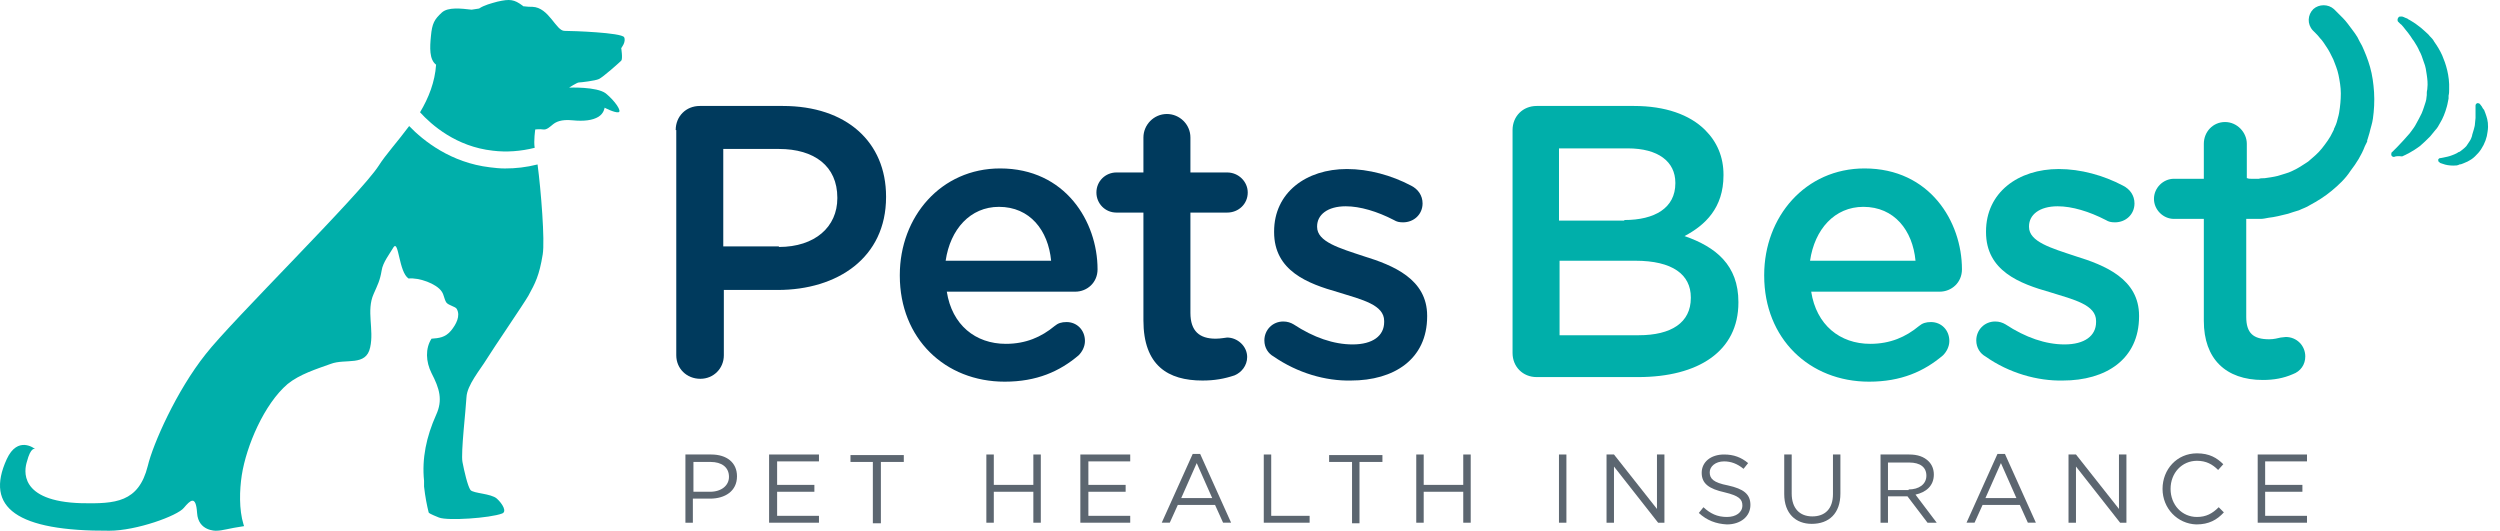
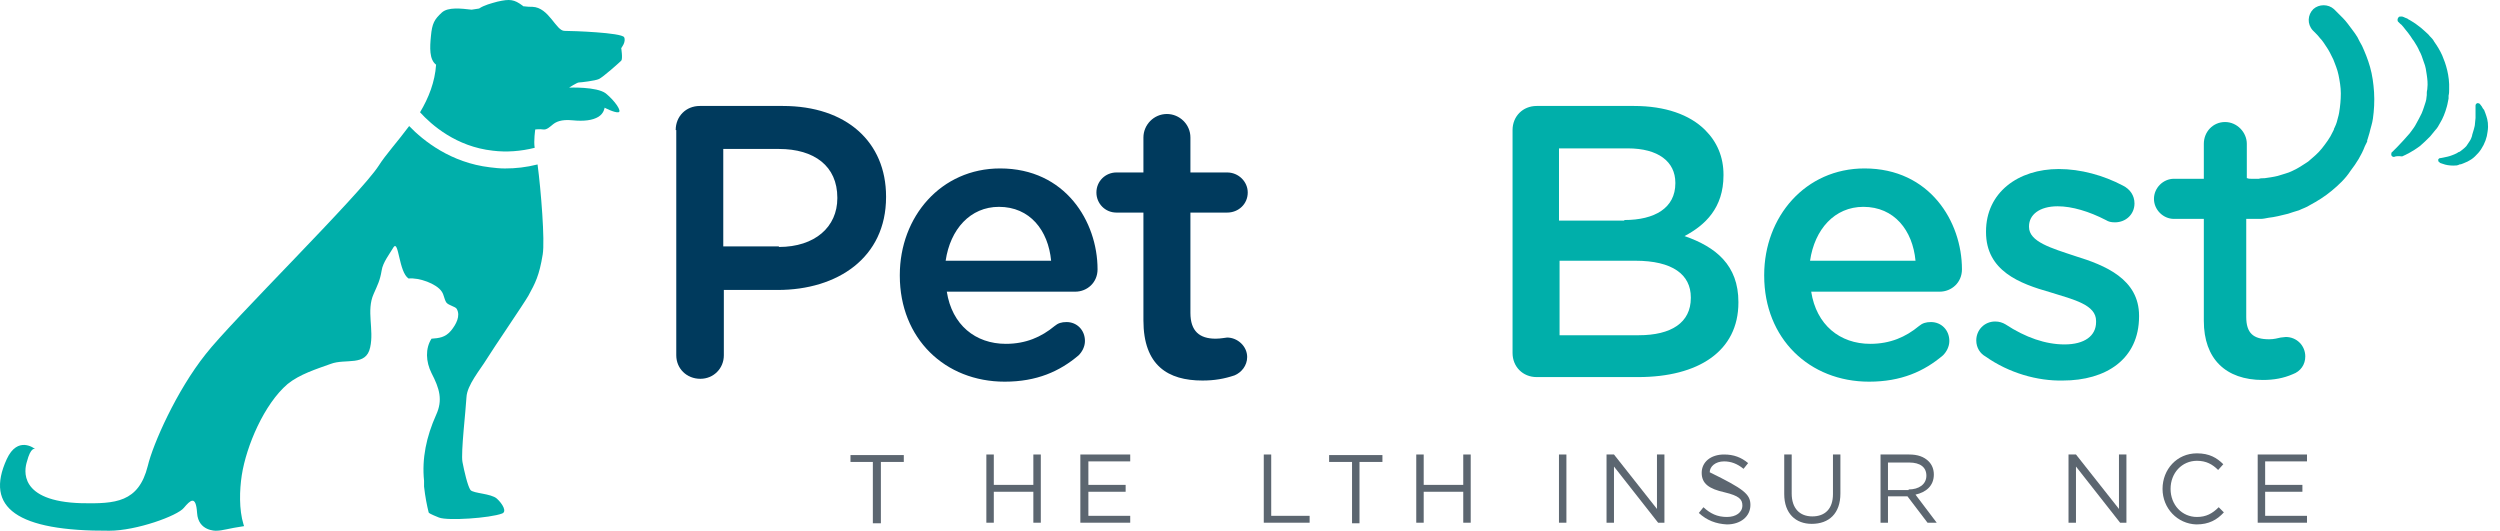
<svg xmlns="http://www.w3.org/2000/svg" width="179" height="38" viewBox="0 0 179 38" fill="none">
  <path d="M48.38 9.311C48.38 8.326 49.119 7.587 50.104 7.587H56.054C60.61 7.587 63.442 10.172 63.442 14.071V14.112C63.442 18.463 59.953 20.761 55.685 20.761H51.827V25.44C51.827 26.384 51.089 27.122 50.145 27.122C49.16 27.122 48.421 26.384 48.421 25.44V9.311H48.38ZM55.767 17.683C58.353 17.683 59.953 16.246 59.953 14.194V14.153C59.953 11.896 58.312 10.665 55.767 10.665H51.786V17.642H55.767V17.683Z" fill="#003A5D" />
  <path d="M71.936 27.328C67.668 27.328 64.426 24.249 64.426 19.735V19.694C64.426 15.508 67.38 12.06 71.608 12.06C76.286 12.06 78.585 15.877 78.585 19.284C78.585 20.227 77.846 20.884 76.984 20.884H67.791C68.16 23.264 69.843 24.619 72.018 24.619C73.455 24.619 74.563 24.126 75.507 23.346C75.753 23.141 75.999 23.059 76.368 23.059C77.107 23.059 77.682 23.634 77.682 24.414C77.682 24.824 77.477 25.193 77.23 25.44C75.876 26.589 74.234 27.328 71.936 27.328ZM75.26 18.668C75.055 16.493 73.742 14.81 71.526 14.81C69.474 14.81 68.037 16.411 67.709 18.668H75.26Z" fill="#003A5D" />
  <path d="M81.869 22.936V15.221H79.94C79.119 15.221 78.503 14.564 78.503 13.784C78.503 12.964 79.16 12.348 79.94 12.348H81.869V9.844C81.869 8.942 82.608 8.162 83.552 8.162C84.454 8.162 85.234 8.901 85.234 9.844V12.348H87.861C88.682 12.348 89.338 13.005 89.338 13.784C89.338 14.605 88.682 15.221 87.861 15.221H85.234V22.403C85.234 23.716 85.891 24.25 87.04 24.25C87.409 24.25 87.779 24.168 87.861 24.168C88.6 24.168 89.297 24.783 89.297 25.563C89.297 26.179 88.887 26.671 88.394 26.876C87.656 27.123 86.958 27.246 86.096 27.246C83.634 27.246 81.869 26.179 81.869 22.936Z" fill="#003A5D" />
-   <path d="M91.185 25.522C90.816 25.317 90.529 24.907 90.529 24.373C90.529 23.635 91.103 23.019 91.883 23.019C92.17 23.019 92.417 23.101 92.622 23.224C94.058 24.168 95.495 24.661 96.849 24.661C98.285 24.661 99.106 24.045 99.106 23.06V22.978C99.106 21.829 97.547 21.459 95.823 20.926C93.648 20.31 91.226 19.407 91.226 16.617V16.576C91.226 13.785 93.525 12.102 96.439 12.102C97.998 12.102 99.64 12.553 101.035 13.292C101.528 13.539 101.856 13.99 101.856 14.565C101.856 15.344 101.24 15.919 100.461 15.919C100.173 15.919 100.009 15.878 99.804 15.755C98.614 15.139 97.382 14.77 96.356 14.77C95.043 14.77 94.305 15.385 94.305 16.206V16.247C94.305 17.314 95.905 17.766 97.629 18.34C99.763 18.997 102.184 19.982 102.184 22.608V22.65C102.184 25.728 99.804 27.246 96.726 27.246C94.92 27.287 92.909 26.713 91.185 25.522Z" fill="#003A5D" />
  <path d="M108.299 9.311C108.299 8.326 109.038 7.587 110.023 7.587H117C119.216 7.587 120.981 8.202 122.089 9.311C122.951 10.172 123.402 11.239 123.402 12.512V12.553C123.402 14.892 122.089 16.123 120.612 16.903C122.869 17.683 124.47 18.996 124.47 21.623V21.664C124.47 25.152 121.597 26.999 117.287 26.999H110.023C109.038 26.999 108.299 26.26 108.299 25.275V9.311ZM116.302 15.754C118.478 15.754 119.955 14.892 119.955 13.127V13.086C119.955 11.568 118.724 10.624 116.549 10.624H111.624V15.795H116.302V15.754ZM117.328 24.003C119.668 24.003 121.063 23.1 121.063 21.335V21.294C121.063 19.653 119.75 18.668 117.082 18.668H111.665V24.003H117.328Z" fill="#00AFAA" />
  <path d="M133.827 27.328C129.559 27.328 126.316 24.249 126.316 19.735V19.694C126.316 15.508 129.271 12.06 133.499 12.06C138.177 12.06 140.476 15.877 140.476 19.284C140.476 20.227 139.737 20.884 138.875 20.884H129.682C130.051 23.264 131.734 24.619 133.909 24.619C135.345 24.619 136.454 24.126 137.397 23.346C137.644 23.141 137.89 23.059 138.259 23.059C138.998 23.059 139.573 23.634 139.573 24.414C139.573 24.824 139.367 25.193 139.121 25.44C137.767 26.589 136.125 27.328 133.827 27.328ZM137.151 18.668C136.946 16.493 135.633 14.81 133.416 14.81C131.364 14.81 129.928 16.411 129.6 18.668H137.151Z" fill="#00AFAA" />
  <path d="M142.158 25.522C141.789 25.317 141.501 24.907 141.501 24.373C141.501 23.635 142.076 23.019 142.856 23.019C143.143 23.019 143.389 23.101 143.594 23.224C145.031 24.168 146.467 24.661 147.822 24.661C149.258 24.661 150.079 24.045 150.079 23.06V22.978C150.079 21.829 148.519 21.459 146.796 20.926C144.62 20.31 142.199 19.407 142.199 16.617V16.576C142.199 13.785 144.497 12.102 147.411 12.102C148.971 12.102 150.612 12.553 152.008 13.292C152.5 13.539 152.829 13.99 152.829 14.565C152.829 15.344 152.213 15.919 151.433 15.919C151.146 15.919 150.982 15.878 150.777 15.755C149.586 15.139 148.355 14.77 147.329 14.77C146.016 14.77 145.277 15.385 145.277 16.206V16.247C145.277 17.314 146.878 17.766 148.601 18.34C150.736 18.997 153.157 19.982 153.157 22.608V22.65C153.157 25.728 150.777 27.246 147.699 27.246C145.893 27.287 143.841 26.713 142.158 25.522Z" fill="#00AFAA" />
  <path d="M171.419 11.239C171.296 11.239 171.214 11.157 171.214 11.075C171.214 10.993 171.214 10.911 171.296 10.87L171.665 10.5C171.911 10.254 172.199 9.926 172.527 9.556L172.65 9.392C172.773 9.228 172.896 9.064 172.978 8.9C173.143 8.612 173.266 8.366 173.389 8.12C173.512 7.833 173.594 7.545 173.676 7.299C173.676 7.258 173.717 7.176 173.717 7.135L173.758 6.806C173.758 6.724 173.758 6.683 173.758 6.642C173.758 6.519 173.799 6.437 173.799 6.314C173.84 5.986 173.799 5.657 173.758 5.37C173.717 5.083 173.676 4.754 173.553 4.467C173.43 4.098 173.348 3.852 173.225 3.646C173.143 3.441 172.978 3.154 172.814 2.908L172.773 2.867C172.65 2.661 172.527 2.497 172.404 2.333C172.281 2.169 172.158 2.046 172.076 1.923C171.993 1.841 171.952 1.758 171.87 1.717L171.706 1.553C171.665 1.512 171.665 1.471 171.665 1.389C171.665 1.348 171.706 1.266 171.747 1.225C171.788 1.184 171.829 1.184 171.911 1.184C171.952 1.184 171.952 1.184 171.994 1.184L172.117 1.225C172.158 1.225 172.158 1.266 172.199 1.266C172.281 1.307 172.363 1.307 172.445 1.389L172.527 1.43C172.65 1.512 172.814 1.594 172.978 1.717C173.102 1.8 173.184 1.882 173.307 1.964C173.389 2.046 173.512 2.128 173.635 2.251C173.758 2.374 173.881 2.456 173.963 2.579C174.087 2.702 174.21 2.826 174.292 2.99C174.497 3.277 174.702 3.605 174.866 3.975C175.113 4.549 175.4 5.411 175.359 6.396C175.359 6.56 175.359 6.683 175.318 6.848V7.053L175.236 7.463C175.236 7.504 175.195 7.586 175.195 7.627C175.072 8.079 174.907 8.489 174.702 8.818C174.62 8.982 174.497 9.187 174.374 9.31C174.251 9.474 174.128 9.597 174.005 9.761C173.758 10.008 173.512 10.254 173.266 10.459C172.773 10.829 172.281 11.075 171.994 11.198C171.665 11.157 171.46 11.198 171.419 11.239Z" fill="#00AFAA" />
  <path d="M175.647 11.856C175.401 11.856 175.114 11.815 174.908 11.733C174.744 11.692 174.662 11.651 174.662 11.61C174.621 11.569 174.58 11.569 174.58 11.527C174.58 11.486 174.58 11.445 174.58 11.404C174.621 11.363 174.662 11.322 174.703 11.322C174.703 11.322 174.785 11.322 174.949 11.281C175.155 11.24 175.36 11.199 175.565 11.117C175.688 11.076 175.77 11.035 175.934 10.953C175.975 10.912 176.058 10.871 176.099 10.871C176.14 10.83 176.181 10.83 176.222 10.789L176.263 10.748C176.386 10.666 176.468 10.584 176.55 10.502L176.591 10.46C176.673 10.337 176.755 10.214 176.837 10.091C176.919 9.968 176.96 9.845 177.002 9.722V9.681C177.043 9.558 177.084 9.393 177.125 9.27C177.166 9.106 177.207 8.983 177.207 8.86C177.207 8.737 177.248 8.573 177.248 8.449C177.248 8.367 177.248 8.326 177.248 8.244C177.248 8.203 177.248 8.162 177.248 8.121V7.834C177.248 7.67 177.248 7.547 177.248 7.547C177.248 7.464 177.33 7.382 177.412 7.382C177.453 7.382 177.535 7.423 177.535 7.423C177.535 7.423 177.617 7.505 177.699 7.629C177.74 7.711 177.781 7.793 177.863 7.875C177.904 7.998 177.986 8.162 178.028 8.326C178.11 8.573 178.192 8.942 178.11 9.434C178.069 9.845 177.904 10.296 177.658 10.666C177.535 10.871 177.371 11.035 177.207 11.199C177.043 11.363 176.837 11.486 176.673 11.569C176.591 11.61 176.468 11.651 176.386 11.692C176.304 11.733 176.181 11.774 176.099 11.774C175.975 11.856 175.811 11.856 175.647 11.856Z" fill="#00AFAA" />
  <path d="M169.983 6.603C169.942 5.987 169.86 5.372 169.696 4.797C169.532 4.223 169.327 3.73 169.121 3.279C168.998 3.074 168.875 2.827 168.793 2.663C168.67 2.458 168.547 2.294 168.424 2.13C168.177 1.801 167.972 1.514 167.767 1.309C167.562 1.104 167.398 0.939 167.275 0.816C167.151 0.693 167.11 0.652 167.11 0.652C166.7 0.283 166.043 0.283 165.633 0.652C165.223 1.062 165.181 1.719 165.592 2.171L165.674 2.253C165.674 2.253 165.715 2.294 165.797 2.376C165.879 2.458 166.002 2.581 166.125 2.745C166.29 2.909 166.413 3.115 166.577 3.361C166.659 3.484 166.741 3.607 166.823 3.771C166.905 3.935 166.987 4.1 167.069 4.264C167.192 4.592 167.357 4.961 167.439 5.372C167.521 5.782 167.603 6.234 167.603 6.685C167.603 7.137 167.562 7.588 167.48 8.08C167.439 8.327 167.357 8.532 167.316 8.737C167.275 8.86 167.234 8.983 167.151 9.148L167.11 9.23V9.271V9.312C167.151 9.23 167.11 9.271 167.11 9.271L167.028 9.435C166.823 9.886 166.536 10.256 166.249 10.625C165.961 10.994 165.592 11.282 165.264 11.569C164.894 11.815 164.525 12.061 164.155 12.226C163.991 12.308 163.786 12.39 163.622 12.431C163.458 12.472 163.253 12.554 163.088 12.595C162.76 12.677 162.432 12.718 162.144 12.759C162.021 12.759 161.857 12.759 161.734 12.8C161.611 12.8 161.529 12.8 161.447 12.8C161.406 12.8 161.365 12.8 161.324 12.8C161.283 12.8 161.201 12.8 161.159 12.8C161.077 12.8 160.995 12.8 160.913 12.759C160.872 12.759 160.872 12.759 160.872 12.759V12.513V10.297C160.872 9.476 160.175 8.737 159.313 8.737C158.451 8.737 157.794 9.435 157.794 10.297V12.8H155.66C154.88 12.8 154.224 13.457 154.224 14.237C154.224 15.016 154.88 15.673 155.66 15.673H157.794V22.978C157.794 25.687 159.354 27.206 162.021 27.206C162.801 27.206 163.499 27.082 164.155 26.795C164.73 26.59 165.058 26.097 165.058 25.523C165.058 24.743 164.443 24.128 163.663 24.128C163.54 24.128 163.417 24.169 163.294 24.169C163.088 24.209 162.842 24.292 162.473 24.292C161.324 24.292 160.831 23.84 160.831 22.691V15.796V15.673C160.872 15.673 160.872 15.673 160.913 15.673C160.954 15.673 160.995 15.673 161.077 15.673C161.159 15.673 161.242 15.673 161.324 15.673C161.488 15.673 161.652 15.673 161.857 15.673C162.021 15.673 162.227 15.632 162.432 15.591C162.842 15.55 163.335 15.427 163.827 15.304C164.073 15.222 164.32 15.139 164.607 15.057C164.853 14.934 165.14 14.852 165.387 14.688C165.92 14.401 166.454 14.072 166.946 13.662C167.439 13.252 167.931 12.8 168.301 12.226C168.711 11.692 169.08 11.117 169.327 10.461L169.45 10.215L169.491 10.133V10.091V10.05L169.532 9.927C169.573 9.763 169.614 9.681 169.655 9.517C169.737 9.148 169.86 8.819 169.901 8.491C169.983 7.916 170.024 7.26 169.983 6.603Z" fill="#00AFAA" />
  <path d="M36.15 12.062C35.78 12.062 35.411 12.021 35.082 11.98C32.292 11.652 30.322 10.092 29.296 9.025C28.475 10.133 27.613 11.077 27.12 11.857C25.807 13.909 16.573 22.979 14.726 25.359C12.633 27.986 10.95 31.802 10.581 33.362C9.924 35.989 8.242 36.071 5.861 36.03C1.265 35.907 1.757 33.608 1.921 33.075C2.209 31.967 2.496 32.131 2.537 32.172C2.455 32.09 1.265 31.187 0.485 32.87C-1.116 36.358 1.224 38.041 7.831 38C9.76 38 12.715 36.933 13.167 36.358C13.618 35.825 14.028 35.414 14.111 36.727C14.193 38.041 15.465 38 15.465 38C15.957 38 16.327 37.836 17.476 37.671L17.435 37.548C17.107 36.481 17.148 35.086 17.312 34.019C17.64 31.926 18.912 28.93 20.595 27.493C21.457 26.796 22.647 26.426 23.673 26.057C24.74 25.646 26.218 26.262 26.505 24.867C26.792 23.594 26.218 22.24 26.751 21.05C27.038 20.393 27.203 20.106 27.326 19.367C27.408 18.793 27.9 18.177 28.188 17.684C28.557 17.192 28.557 19.49 29.255 19.942C29.993 19.86 31.266 20.311 31.635 20.886C31.799 21.132 31.799 21.419 31.963 21.666C32.127 21.871 32.62 21.953 32.702 22.117C32.989 22.609 32.661 23.225 32.292 23.677C31.881 24.169 31.43 24.21 30.896 24.251C30.445 24.949 30.486 25.893 30.896 26.713C31.471 27.822 31.717 28.642 31.225 29.709C30.527 31.269 30.198 32.829 30.363 34.429C30.363 34.552 30.363 34.716 30.363 34.84C30.445 35.578 30.568 36.194 30.691 36.686C30.691 36.727 30.814 36.809 31.43 37.056C32.045 37.302 35.082 37.097 35.944 36.769C36.314 36.645 35.985 36.071 35.575 35.701C35.164 35.332 33.892 35.332 33.687 35.086C33.482 34.798 33.236 33.731 33.112 33.075C32.989 32.418 33.359 29.299 33.4 28.437C33.441 27.575 34.385 26.467 34.836 25.729C35.288 24.99 37.504 21.747 37.832 21.173C38.325 20.27 38.612 19.736 38.858 18.218C39.022 17.233 38.735 13.621 38.489 11.775C37.668 11.98 36.929 12.062 36.15 12.062Z" fill="#00AFAA" />
  <path d="M44.686 2.663C44.48 2.335 41.033 2.211 40.417 2.211C39.802 2.211 39.309 0.529 38.119 0.488C37.955 0.488 37.75 0.488 37.462 0.447L37.421 0.406C36.806 -0.046 36.518 -0.087 35.615 0.118C35.164 0.241 34.672 0.365 34.302 0.611C34.015 0.652 33.769 0.693 33.769 0.693C33.03 0.611 32.086 0.488 31.635 0.898C31.101 1.391 30.937 1.678 30.855 2.581C30.773 3.402 30.732 4.263 31.224 4.633C31.142 5.864 30.691 7.013 30.075 8.039C30.896 8.942 32.661 10.502 35.287 10.789C36.272 10.912 37.298 10.83 38.283 10.584C38.201 10.091 38.324 9.27 38.324 9.27C38.324 9.27 38.653 9.229 38.899 9.27C39.145 9.311 39.391 9.065 39.596 8.901C39.802 8.737 40.171 8.532 40.992 8.614C41.813 8.696 42.428 8.614 42.839 8.368C43.249 8.121 43.29 7.711 43.29 7.711C43.29 7.711 43.988 8.08 44.275 8.039C44.562 7.998 44.029 7.218 43.372 6.685C42.716 6.192 40.746 6.274 40.746 6.274C40.746 6.274 41.32 5.905 41.443 5.905C41.566 5.905 42.633 5.782 42.88 5.659C43.167 5.536 44.357 4.469 44.48 4.346C44.603 4.222 44.48 3.443 44.48 3.443C44.48 3.443 44.85 2.991 44.686 2.663Z" fill="#00AFAA" />
-   <path d="M49.076 32.542H50.922C52.031 32.542 52.769 33.117 52.769 34.102C52.769 35.169 51.907 35.702 50.84 35.702H49.609V37.426H49.076V32.542ZM50.84 35.21C51.661 35.21 52.195 34.758 52.195 34.143C52.195 33.445 51.661 33.075 50.882 33.075H49.65V35.21H50.84Z" fill="#5C6670" />
-   <path d="M55.108 32.542H58.638V33.035H55.642V34.717H58.31V35.21H55.642V36.933H58.638V37.426H55.067V32.542H55.108Z" fill="#5C6670" />
  <path d="M62.537 33.075H60.895V32.583H64.712V33.075H63.071V37.467H62.496V33.075H62.537Z" fill="#5C6670" />
  <path d="M70.623 32.542H71.156V34.717H73.988V32.542H74.522V37.426H73.988V35.21H71.156V37.426H70.623V32.542Z" fill="#5C6670" />
  <path d="M77.394 32.542H80.924V33.035H77.928V34.717H80.596V35.21H77.928V36.933H80.924V37.426H77.353V32.542H77.394Z" fill="#5C6670" />
-   <path d="M85.398 32.5H85.931L88.147 37.425H87.573L86.998 36.153H84.331L83.756 37.425H83.181L85.398 32.5ZM86.793 35.66L85.685 33.157L84.577 35.66H86.793Z" fill="#5C6670" />
  <path d="M90.486 32.542H91.019V36.933H93.769V37.426H90.486V32.542Z" fill="#5C6670" />
  <path d="M96.806 33.075H95.165V32.583H98.982V33.075H97.34V37.467H96.806V33.075Z" fill="#5C6670" />
  <path d="M101.404 32.542H101.937V34.717H104.769V32.542H105.303V37.426H104.769V35.21H101.937V37.426H101.404V32.542Z" fill="#5C6670" />
  <path d="M111.622 32.542H112.155V37.426H111.622V32.542Z" fill="#5C6670" />
  <path d="M115.028 32.542H115.561L118.639 36.441V32.542H119.173V37.426H118.721L115.561 33.404V37.426H115.028V32.542Z" fill="#5C6670" />
-   <path d="M121.636 36.728L121.965 36.318C122.457 36.769 122.95 37.015 123.647 37.015C124.304 37.015 124.755 36.687 124.755 36.195C124.755 35.743 124.509 35.497 123.483 35.251C122.375 35.004 121.841 34.635 121.841 33.855C121.841 33.075 122.498 32.542 123.442 32.542C124.14 32.542 124.673 32.747 125.166 33.158L124.837 33.568C124.386 33.199 123.934 33.035 123.442 33.035C122.826 33.035 122.416 33.404 122.416 33.814C122.416 34.266 122.662 34.553 123.729 34.758C124.837 35.004 125.33 35.374 125.33 36.154C125.33 36.974 124.632 37.549 123.647 37.549C122.867 37.508 122.211 37.262 121.636 36.728Z" fill="#5C6670" />
+   <path d="M121.636 36.728L121.965 36.318C122.457 36.769 122.95 37.015 123.647 37.015C124.304 37.015 124.755 36.687 124.755 36.195C124.755 35.743 124.509 35.497 123.483 35.251C122.375 35.004 121.841 34.635 121.841 33.855C121.841 33.075 122.498 32.542 123.442 32.542C124.14 32.542 124.673 32.747 125.166 33.158L124.837 33.568C124.386 33.199 123.934 33.035 123.442 33.035C122.826 33.035 122.416 33.404 122.416 33.814C124.837 35.004 125.33 35.374 125.33 36.154C125.33 36.974 124.632 37.549 123.647 37.549C122.867 37.508 122.211 37.262 121.636 36.728Z" fill="#5C6670" />
  <path d="M127.751 35.374V32.542H128.285V35.333C128.285 36.4 128.859 36.974 129.762 36.974C130.665 36.974 131.24 36.441 131.24 35.374V32.542H131.773V35.333C131.773 36.769 130.952 37.508 129.721 37.508C128.572 37.508 127.751 36.769 127.751 35.374Z" fill="#5C6670" />
  <path d="M134.605 32.542H136.698C137.313 32.542 137.765 32.706 138.093 33.035C138.339 33.281 138.463 33.609 138.463 33.978C138.463 34.799 137.888 35.251 137.149 35.415L138.668 37.426H138.011L136.575 35.538H135.179V37.426H134.646V32.542H134.605ZM136.657 35.045C137.395 35.045 137.929 34.676 137.929 34.06C137.929 33.445 137.478 33.117 136.698 33.117H135.179V35.087H136.657V35.045Z" fill="#5C6670" />
-   <path d="M143.019 32.5H143.553L145.769 37.425H145.195L144.62 36.153H141.952L141.378 37.425H140.803L143.019 32.5ZM144.374 35.66L143.266 33.157L142.158 35.66H144.374Z" fill="#5C6670" />
  <path d="M148.106 32.542H148.64L151.718 36.441V32.542H152.252V37.426H151.8L148.64 33.404V37.426H148.106V32.542Z" fill="#5C6670" />
  <path d="M154.838 35.004C154.838 33.609 155.864 32.459 157.301 32.459C158.203 32.459 158.737 32.788 159.188 33.239L158.819 33.65C158.409 33.239 157.957 32.993 157.301 32.993C156.233 32.993 155.413 33.855 155.413 35.004C155.413 36.153 156.233 37.015 157.301 37.015C157.957 37.015 158.409 36.769 158.86 36.317L159.229 36.687C158.737 37.22 158.162 37.549 157.26 37.549C155.905 37.508 154.838 36.399 154.838 35.004Z" fill="#5C6670" />
  <path d="M161.651 32.542H165.181V33.035H162.185V34.717H164.852V35.21H162.185V36.933H165.181V37.426H161.651V32.542Z" fill="#5C6670" />
</svg>